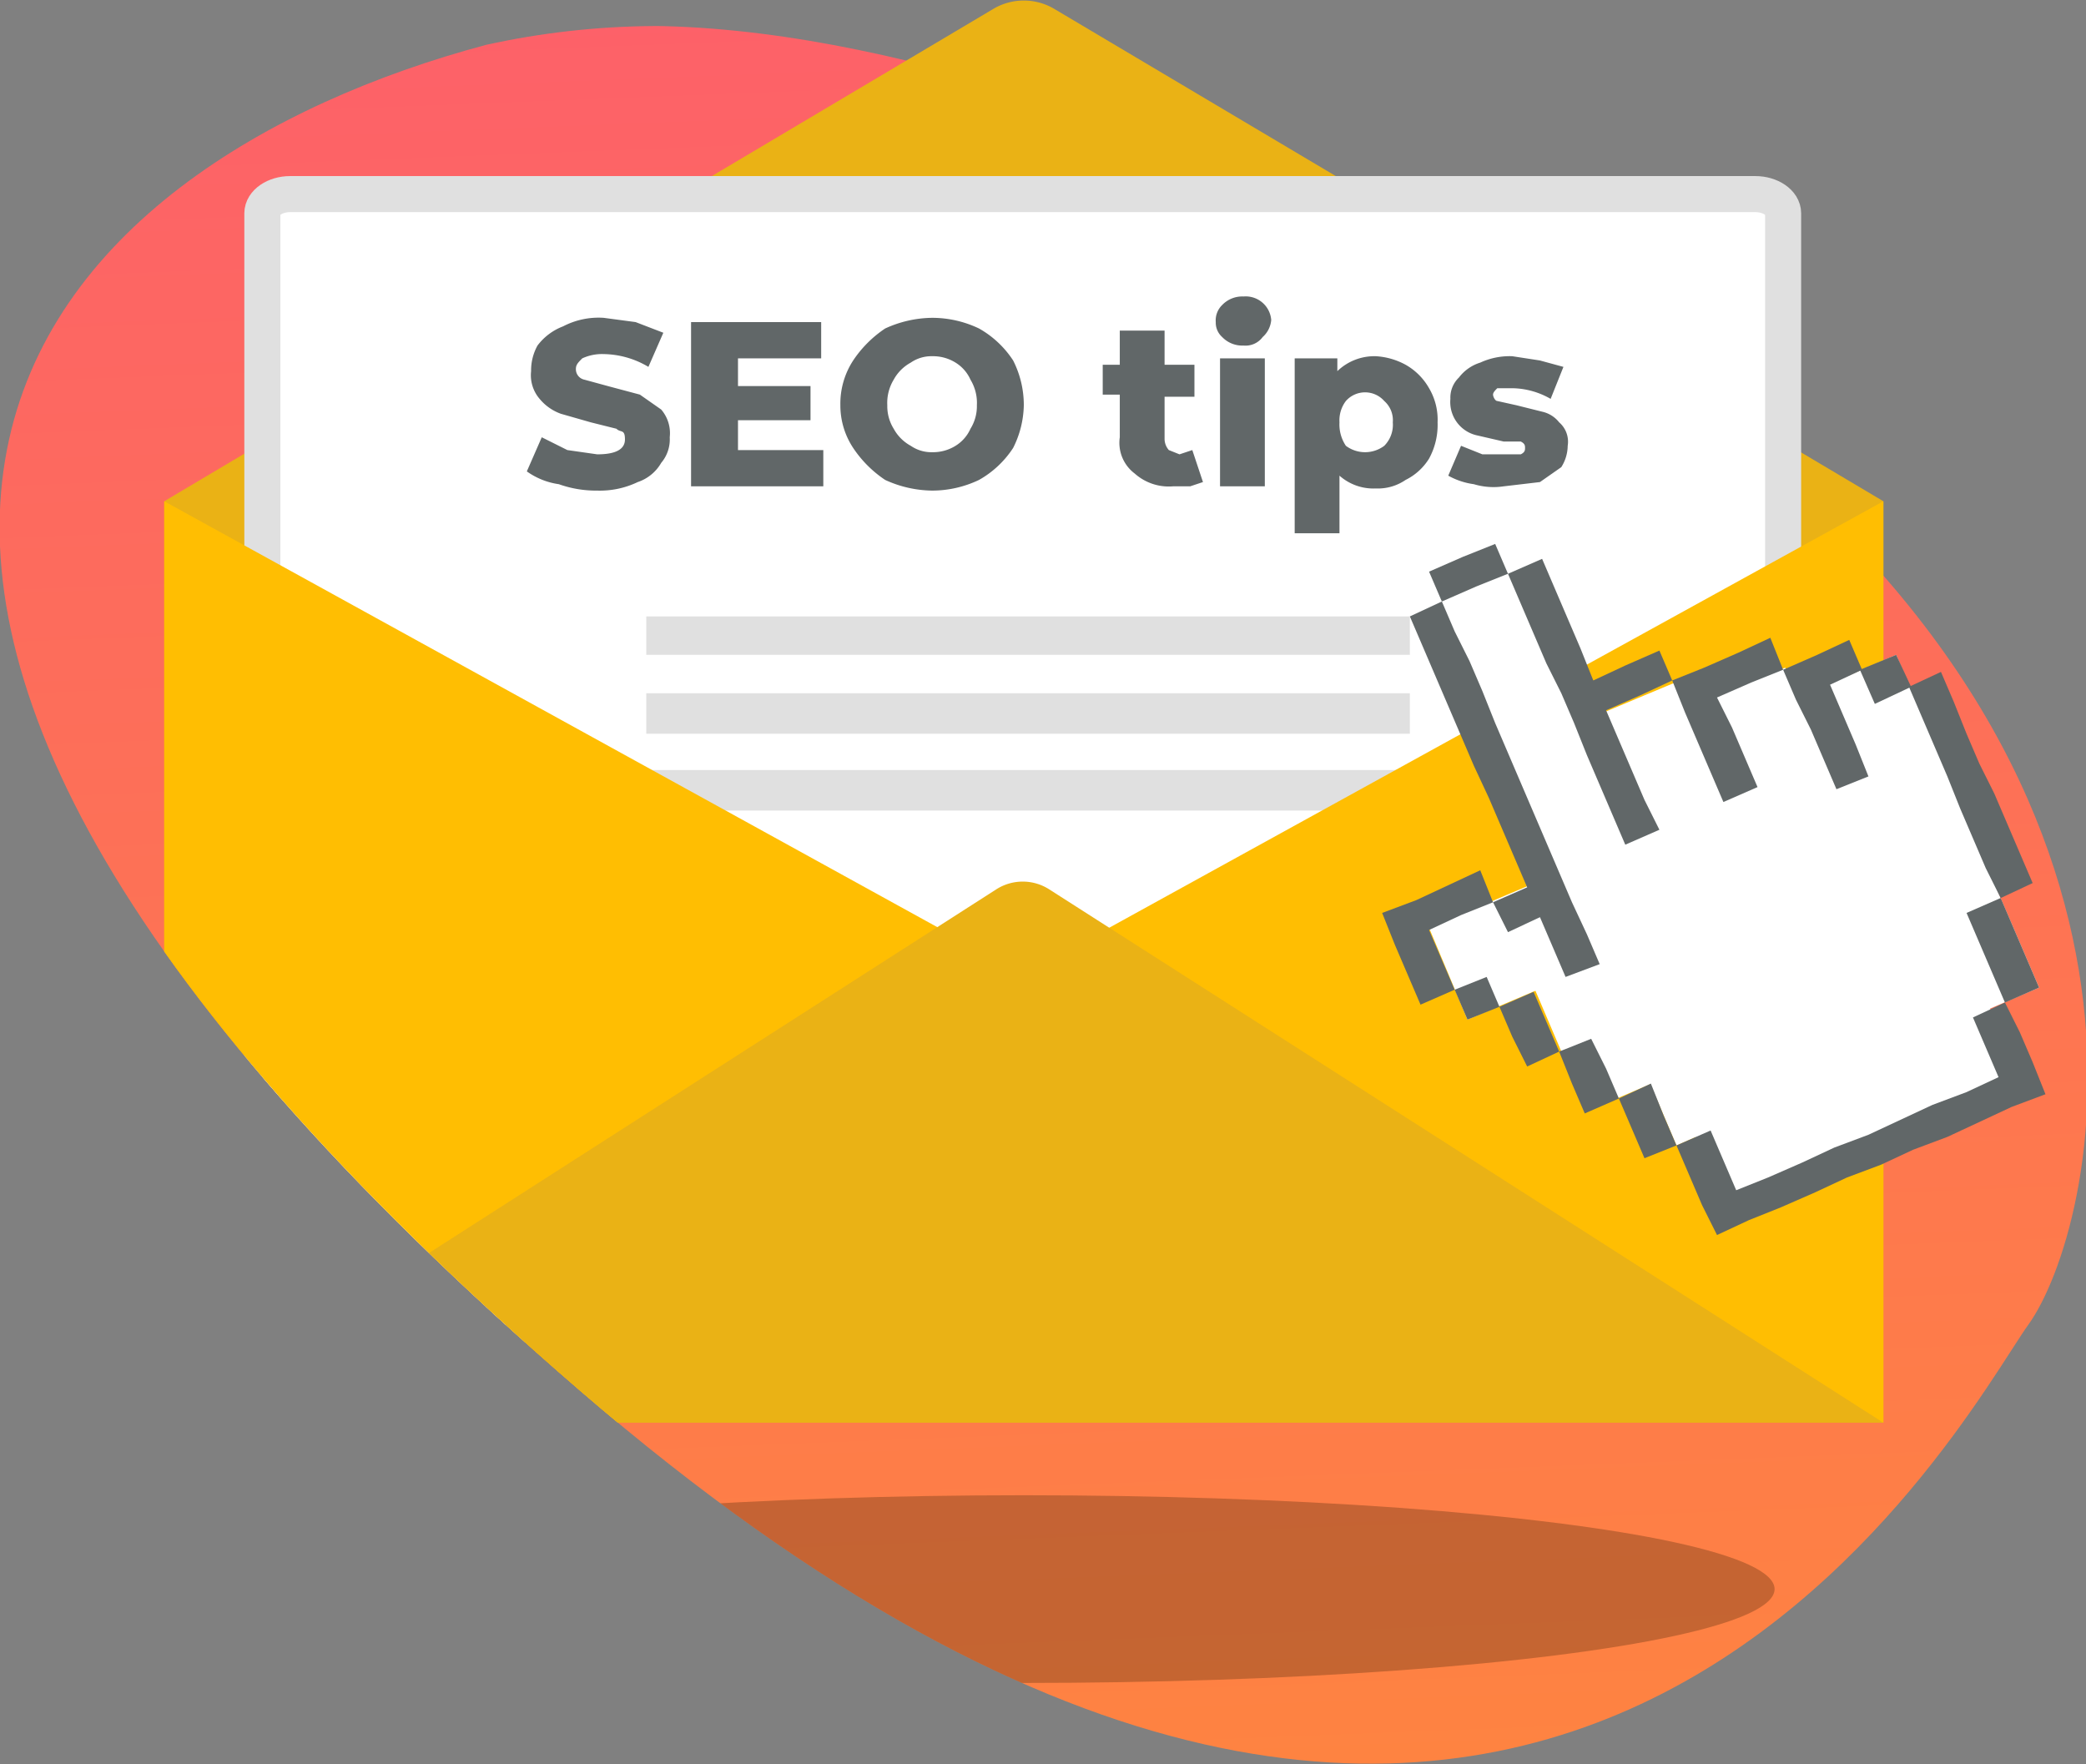
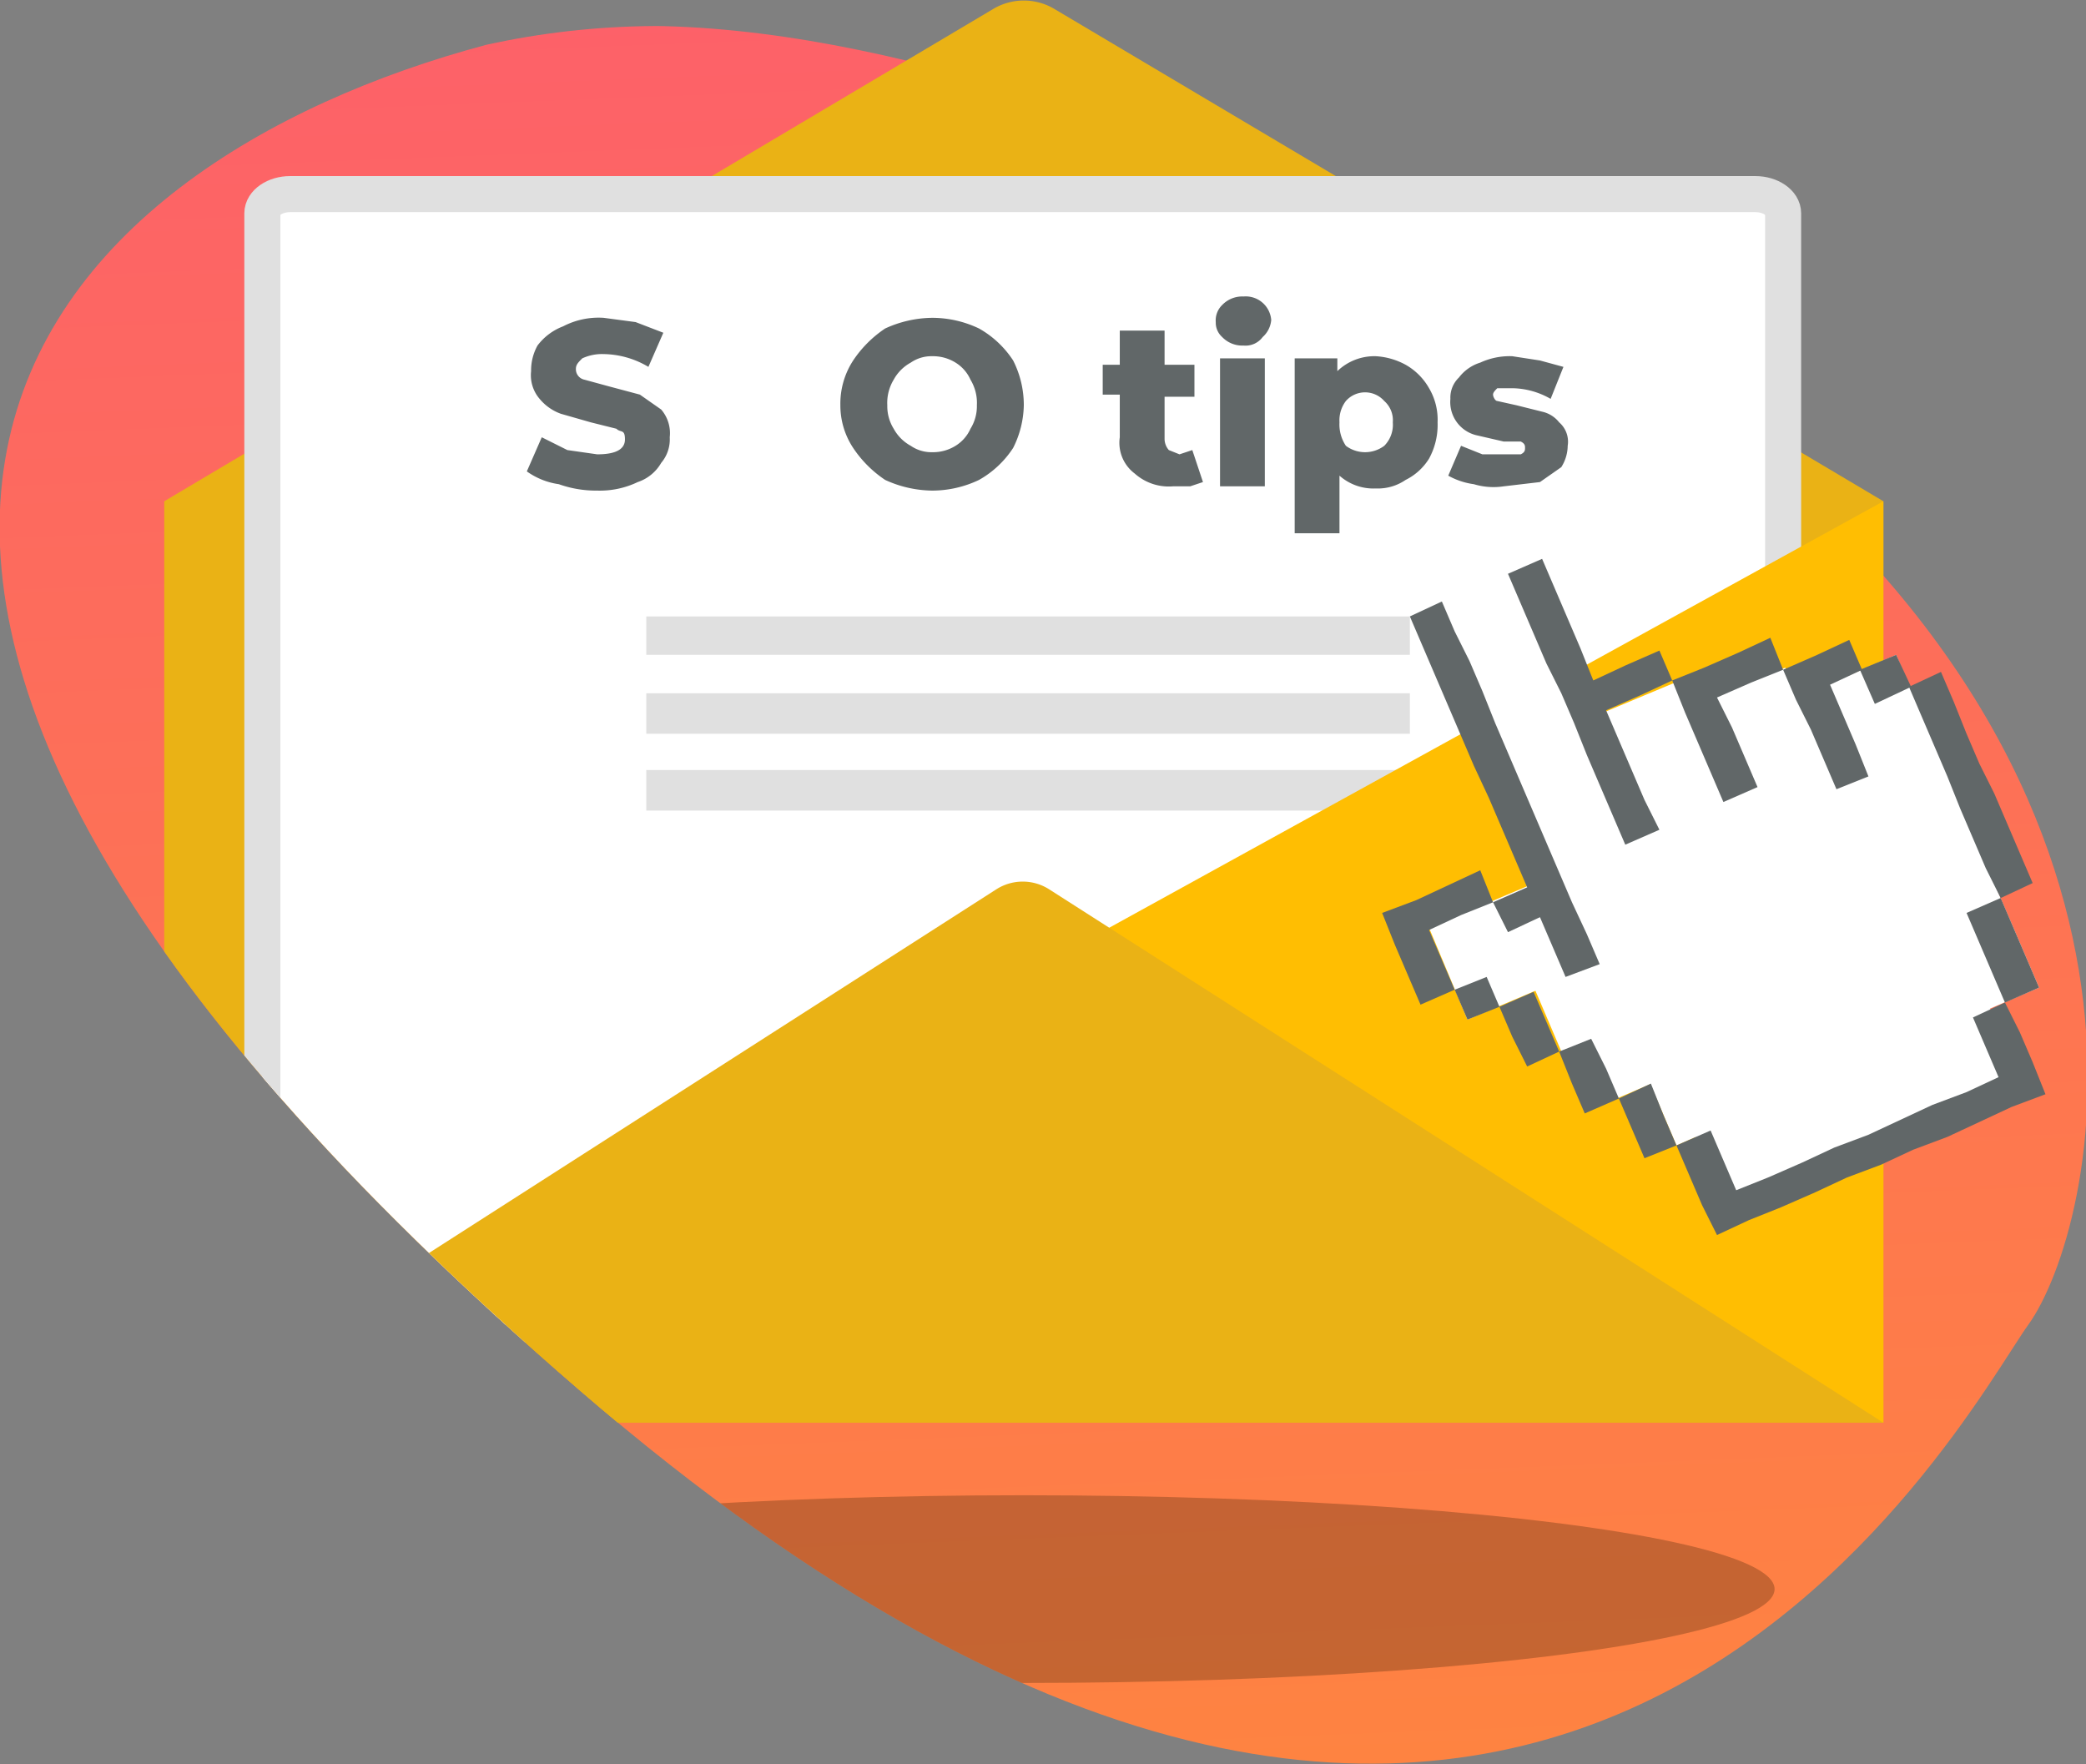
<svg xmlns="http://www.w3.org/2000/svg" viewBox="0 0 97.8 82.7">
  <rect x="0" y="0" width="97.8" height="82.7" fill="#808080" stroke="none" />
  <clipPath id="a">
    <path d="m86.9 7.1s-19.5-8.9-37.8-13c-1-.2-9.7 8.1-10.6 7.9a37.6 37.6 0 0 0 -15.7.1c-20.6 5.5-40.8 24.1 4.4 63.1s64.8 1.2 67.9-3.1 6.7-18.4-5.5-33.6c-.4-.4 1.3-5.9 1-6.3-2.5-2.9.2-12.2-3.7-15.1z" />
  </clipPath>
  <linearGradient id="b" gradientTransform="matrix(6.11 0 0 -6.11 5838.21 1719.93)" gradientUnits="userSpaceOnUse" x1="-947.52" x2="-948.08" y1="267.49" y2="281.85">
    <stop offset="0" stop-color="#fe8440" />
    <stop offset="1" stop-color="#fd606a" />
  </linearGradient>
  <clipPath id="c">
    <path d="m27.9 72.4a187.3 187.3 0 0 0 30.6 6.7c8.8 1.1 15.4.8 23.7-1.7s27.9-22.5 11.8-45.9c-.3-.4 2.4-12.5 2.1-12.9-4.2-5.8-2.5-9.3-12-15.3-30.7-19.5-61.2-8-71.1 3.4-.2.3.3 8.1.1 8.4-5.3 6.5-7.9 13.2-8.3 15.2-1.3 5.9-3 28.6 23.1 42.1z" />
  </clipPath>
  <g clip-path="url(#a)">
    <path d="m78.9 18.5s-35.5-21.9-56.1-16.4-40.8 24.1 4.4 63.1 64.8 1.2 67.9-3.1 8.6-25.5-16.2-43.6z" fill="url(#b)" />
    <ellipse cx="48" cy="74.5" fill="#5a2f10" opacity=".34" rx="35.2" ry="4.4" />
    <path d="m46.6.4-38.9 23.1v43.2h80.6v-43.2l-38.9-23.1a2.8 2.8 0 0 0 -2.8 0" fill="#eab215" />
    <path d="m48 9.1h-34.4c-.7 0-1.3.4-1.3.9v52.1h71.3v-52.1c0-.5-.6-.9-1.3-.9z" fill="#fff" stroke="#e0e0e0" stroke-linecap="round" stroke-linejoin="round" stroke-width="1.69" />
    <path d="m66.1 30.7h-35.8v-1.8h35.8z" fill="#e0e0e0" />
    <path d="m66.1 34.4h-35.8v-1.9h35.8z" fill="#e0e0e0" />
    <path d="m66.1 38h-35.8v-1.9h35.8z" fill="#e0e0e0" />
-     <path d="m48 45.7-40.3-22.2v43.2h40.3z" fill="#ffbe02" />
    <path d="m48 45.7 40.3-22.2v43.2h-40.3z" fill="#ffbe02" />
    <path d="m46.7 41.7-39 25h80.6l-39.1-25a2.3 2.3 0 0 0 -2.5 0" fill="#eab215" />
    <g fill="#616768">
      <path d="m26.2 22.7a3.4 3.4 0 0 1 -1.5-.6l.7-1.6 1.2.6 1.4.2c.8 0 1.3-.2 1.3-.7s-.2-.3-.4-.5l-1.2-.3-1.4-.4a2.3 2.3 0 0 1 -1-.7 1.7 1.7 0 0 1 -.4-1.3 2.4 2.4 0 0 1 .3-1.2 2.7 2.7 0 0 1 1.2-.9 3.6 3.6 0 0 1 1.9-.4l1.5.2 1.3.5-.7 1.6a4.2 4.2 0 0 0 -2.1-.6 2.2 2.2 0 0 0 -1 .2c-.2.2-.3.3-.3.5a.5.5 0 0 0 .4.5l1.1.3 1.5.4 1 .7a1.7 1.7 0 0 1 .4 1.3 1.7 1.7 0 0 1 -.4 1.2 2 2 0 0 1 -1.1.9 4.1 4.1 0 0 1 -1.9.4 5.2 5.2 0 0 1 -1.8-.3z" />
-       <path d="m38.6 21.1v1.7h-6.2v-7.7h6.1v1.7h-3.9v1.3h3.4v1.6h-3.4v1.4z" />
      <path d="m41.5 22.5a5.4 5.4 0 0 1 -1.5-1.5 3.6 3.6 0 0 1 -.6-2 3.7 3.7 0 0 1 .6-2.1 5.4 5.4 0 0 1 1.5-1.5 5.4 5.4 0 0 1 2.2-.5 5.1 5.1 0 0 1 2.2.5 4.6 4.6 0 0 1 1.6 1.5 4.6 4.6 0 0 1 .5 2.1 4.6 4.6 0 0 1 -.5 2 4.6 4.6 0 0 1 -1.6 1.5 5.1 5.1 0 0 1 -2.2.5 5.4 5.4 0 0 1 -2.2-.5zm3.3-1.6a1.8 1.8 0 0 0 .7-.8 2 2 0 0 0 .3-1.1 2.1 2.1 0 0 0 -.3-1.2 1.8 1.8 0 0 0 -.7-.8 2 2 0 0 0 -1.1-.3 1.7 1.7 0 0 0 -1 .3 2 2 0 0 0 -.8.8 2.1 2.1 0 0 0 -.3 1.2 2 2 0 0 0 .3 1.1 2 2 0 0 0 .8.8 1.7 1.7 0 0 0 1 .3 2 2 0 0 0 1.1-.3z" />
      <path d="m56.4 22.6-.6.2h-.8a2.4 2.4 0 0 1 -1.8-.6 1.8 1.8 0 0 1 -.7-1.7v-2h-.8v-1.4h.8v-1.6h2.1v1.6h1.4v1.5h-1.4v2a.8.8 0 0 0 .2.5l.5.2.6-.2z" />
      <path d="m57.3 15.8a.9.9 0 0 1 -.3-.7 1 1 0 0 1 .3-.8 1.3 1.3 0 0 1 1-.4 1.2 1.2 0 0 1 1.3 1.1 1.2 1.2 0 0 1 -.4.8 1 1 0 0 1 -.9.4 1.3 1.3 0 0 1 -1-.4zm-.1 1h2.1v6h-2.1z" />
      <path d="m65.9 17.1a2.9 2.9 0 0 1 1.1 1.1 2.9 2.9 0 0 1 .4 1.6 3.3 3.3 0 0 1 -.4 1.7 2.7 2.7 0 0 1 -1.1 1 2.3 2.3 0 0 1 -1.4.4 2.4 2.4 0 0 1 -1.7-.6v2.7h-2.1v-8.2h2v.6a2.5 2.5 0 0 1 1.8-.7 3.3 3.3 0 0 1 1.4.4zm-1 3.8a1.4 1.4 0 0 0 .4-1.1 1.2 1.2 0 0 0 -.4-1 1.2 1.2 0 0 0 -1.8 0 1.5 1.5 0 0 0 -.3 1 1.8 1.8 0 0 0 .3 1.1 1.5 1.5 0 0 0 1.8 0z" />
      <path d="m69.1 22.7a3.4 3.4 0 0 1 -1.2-.4l.6-1.4 1 .4h1.8c.2-.1.2-.2.2-.3s0-.2-.2-.3h-.8l-1.3-.3a1.6 1.6 0 0 1 -1.2-1.7 1.3 1.3 0 0 1 .4-1 2 2 0 0 1 1-.7 3.3 3.3 0 0 1 1.5-.3l1.3.2 1.1.3-.6 1.5a3.7 3.7 0 0 0 -1.8-.5h-.7c-.1.1-.2.2-.2.3s.1.3.2.3l.9.2 1.2.3a1.4 1.4 0 0 1 .8.5 1.2 1.2 0 0 1 .4 1.1 1.9 1.9 0 0 1 -.3 1l-1 .7-1.7.2a3.2 3.2 0 0 1 -1.4-.1z" />
    </g>
    <g clip-path="url(#c)">
      <path d="m71.5 26.5 6 14.1-4.1 1.7-5.9-14z" fill="#fff" />
      <path d="m71.6 34.9 9.8-4.1 9.4 21.8-9.8 4.2z" fill="#fff" />
      <path d="m67.7 28.1 3.2-1.3 10.9 25.5-3.2 1.4z" fill="#fff" />
      <path d="m79.2 34.9 9.7-4.2 6.7 15.6-9.8 4.2z" fill="#fff" />
      <path d="m88.4 48.8 4.7-2 1.7 4.1-4.7 2z" fill="#fff" />
      <path d="m81.3 32.3 2.4-1 1 2.3-2.4 1z" fill="#fff" />
      <path d="m67 43.5 6.6-2.8 1.8 4.3-6.6 2.8z" fill="#fff" />
      <path d="m70.9 43.9 3.5-1.5 3.5 8.2-3.5 1.5z" fill="#fff" />
      <g fill="#616768">
-         <path d="m70.7 26.9-.6-1.4-1.5.6-1.6.7.6 1.4 1.6-.7z" />
        <path d="m71.9 29.7.6 1.4.7 1.4.6 1.4.6 1.5.6 1.4.6 1.4.6 1.4 1.6-.7-.7-1.4-.6-1.4-.6-1.4-.6-1.4 1.6-.7 1.5-.7-.6-1.4-1.6.7-1.5.7-.6-1.5-.6-1.4-.6-1.4-.6-1.4-1.6.7.6 1.4z" />
        <path d="m79.6 34.8.6 1.4.6 1.4 1.6-.7-.6-1.4-.6-1.4-.7-1.4 1.6-.7 1.5-.6-.6-1.5-1.5.7-1.6.7-1.5.6.6 1.5z" />
        <path d="m84.9 34.2.6 1.4.6 1.4 1.5-.6-.6-1.5-.6-1.4-.6-1.4 1.5-.7-.6-1.4-1.5.7-1.6.7.6 1.4z" />
        <path d="m88.9 30.7-1.7.7.7 1.6 1.7-.8z" />
        <path d="m89.5 32.2.6 1.4.6 1.4.6 1.4.6 1.5.6 1.4.6 1.4.7 1.4 1.5-.7-.6-1.4-.6-1.4-.6-1.4-.7-1.4-.6-1.4-.6-1.5-.6-1.4z" />
        <path d="m92.8 44.2.6 1.4.6 1.4 1.6-.7-.6-1.4-.6-1.4-.6-1.4-1.6.7z" />
        <path d="m93.1 49.1.6 1.4-1.5.7-1.6.6-1.5.7-1.5.7-1.6.6-1.5.7-1.6.7-1.5.6-.6-1.4-.6-1.4-1.6.7.6 1.4.6 1.4.7 1.4 1.5-.7 1.5-.6 1.6-.7 1.5-.7 1.6-.6 1.5-.7 1.6-.6 1.5-.7 1.5-.7 1.6-.6-.6-1.5-.6-1.4-.7-1.4-1.5.7z" />
        <path d="m72.2 43 .6 1.4.6 1.4 1.6-.6-.6-1.4-.7-1.5-.6-1.4-.6-1.4-.6-1.4-.6-1.4-.6-1.4-.6-1.4-.6-1.5-.6-1.4-.7-1.4-.6-1.4-1.5.7.6 1.4.6 1.4.6 1.4.6 1.4.6 1.4.7 1.5.6 1.4.6 1.4.6 1.4-1.6.7.7 1.4z" />
        <path d="m67 43.6 1.5-.7 1.5-.6-.6-1.5-1.5.7-1.5.7-1.6.6.6 1.5.6 1.4.6 1.4 1.6-.7-.6-1.4z" />
        <path d="m68.8 47.8 1.5-.6-.6-1.4-1.5.6z" />
        <path d="m71.9 46.5-1.6.7.6 1.4.7 1.4 1.5-.7-.6-1.4z" />
        <path d="m74.6 48.7-1.5.6.6 1.5.6 1.4 1.6-.7-.6-1.4z" />
        <path d="m77.4 50.8-1.5.7.6 1.4.6 1.4 1.5-.6-.6-1.4z" />
      </g>
    </g>
  </g>
</svg>